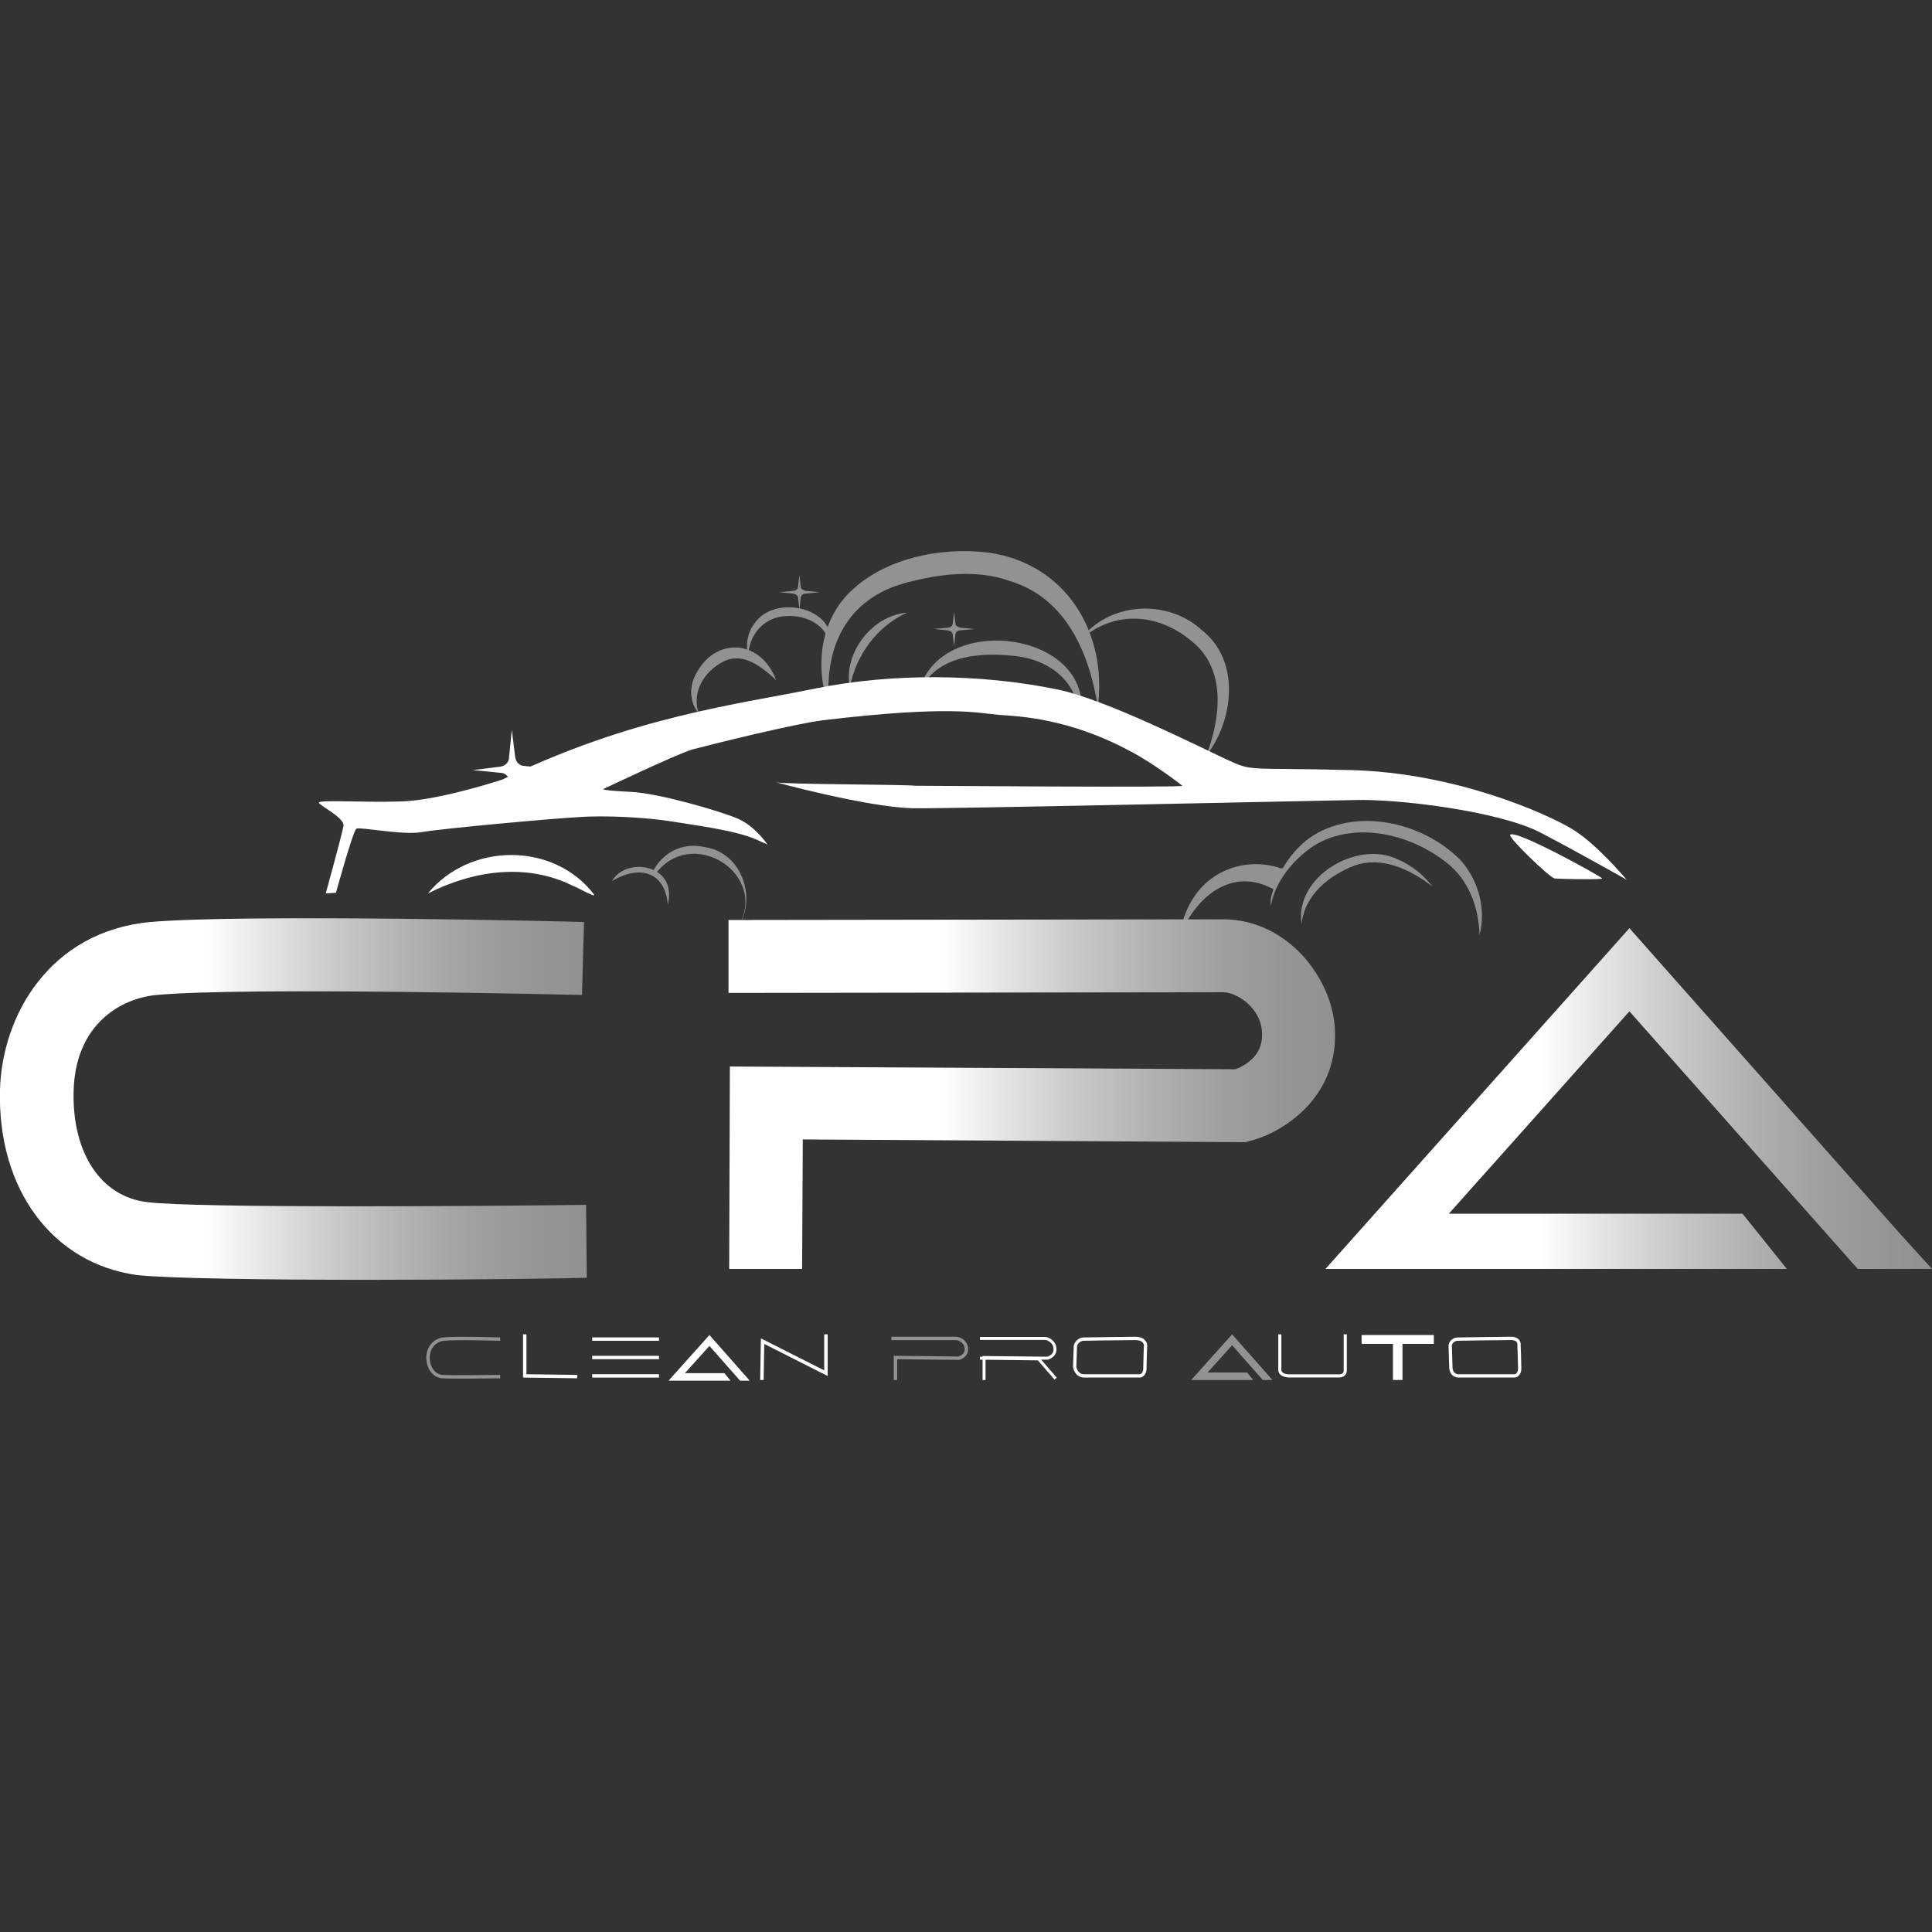
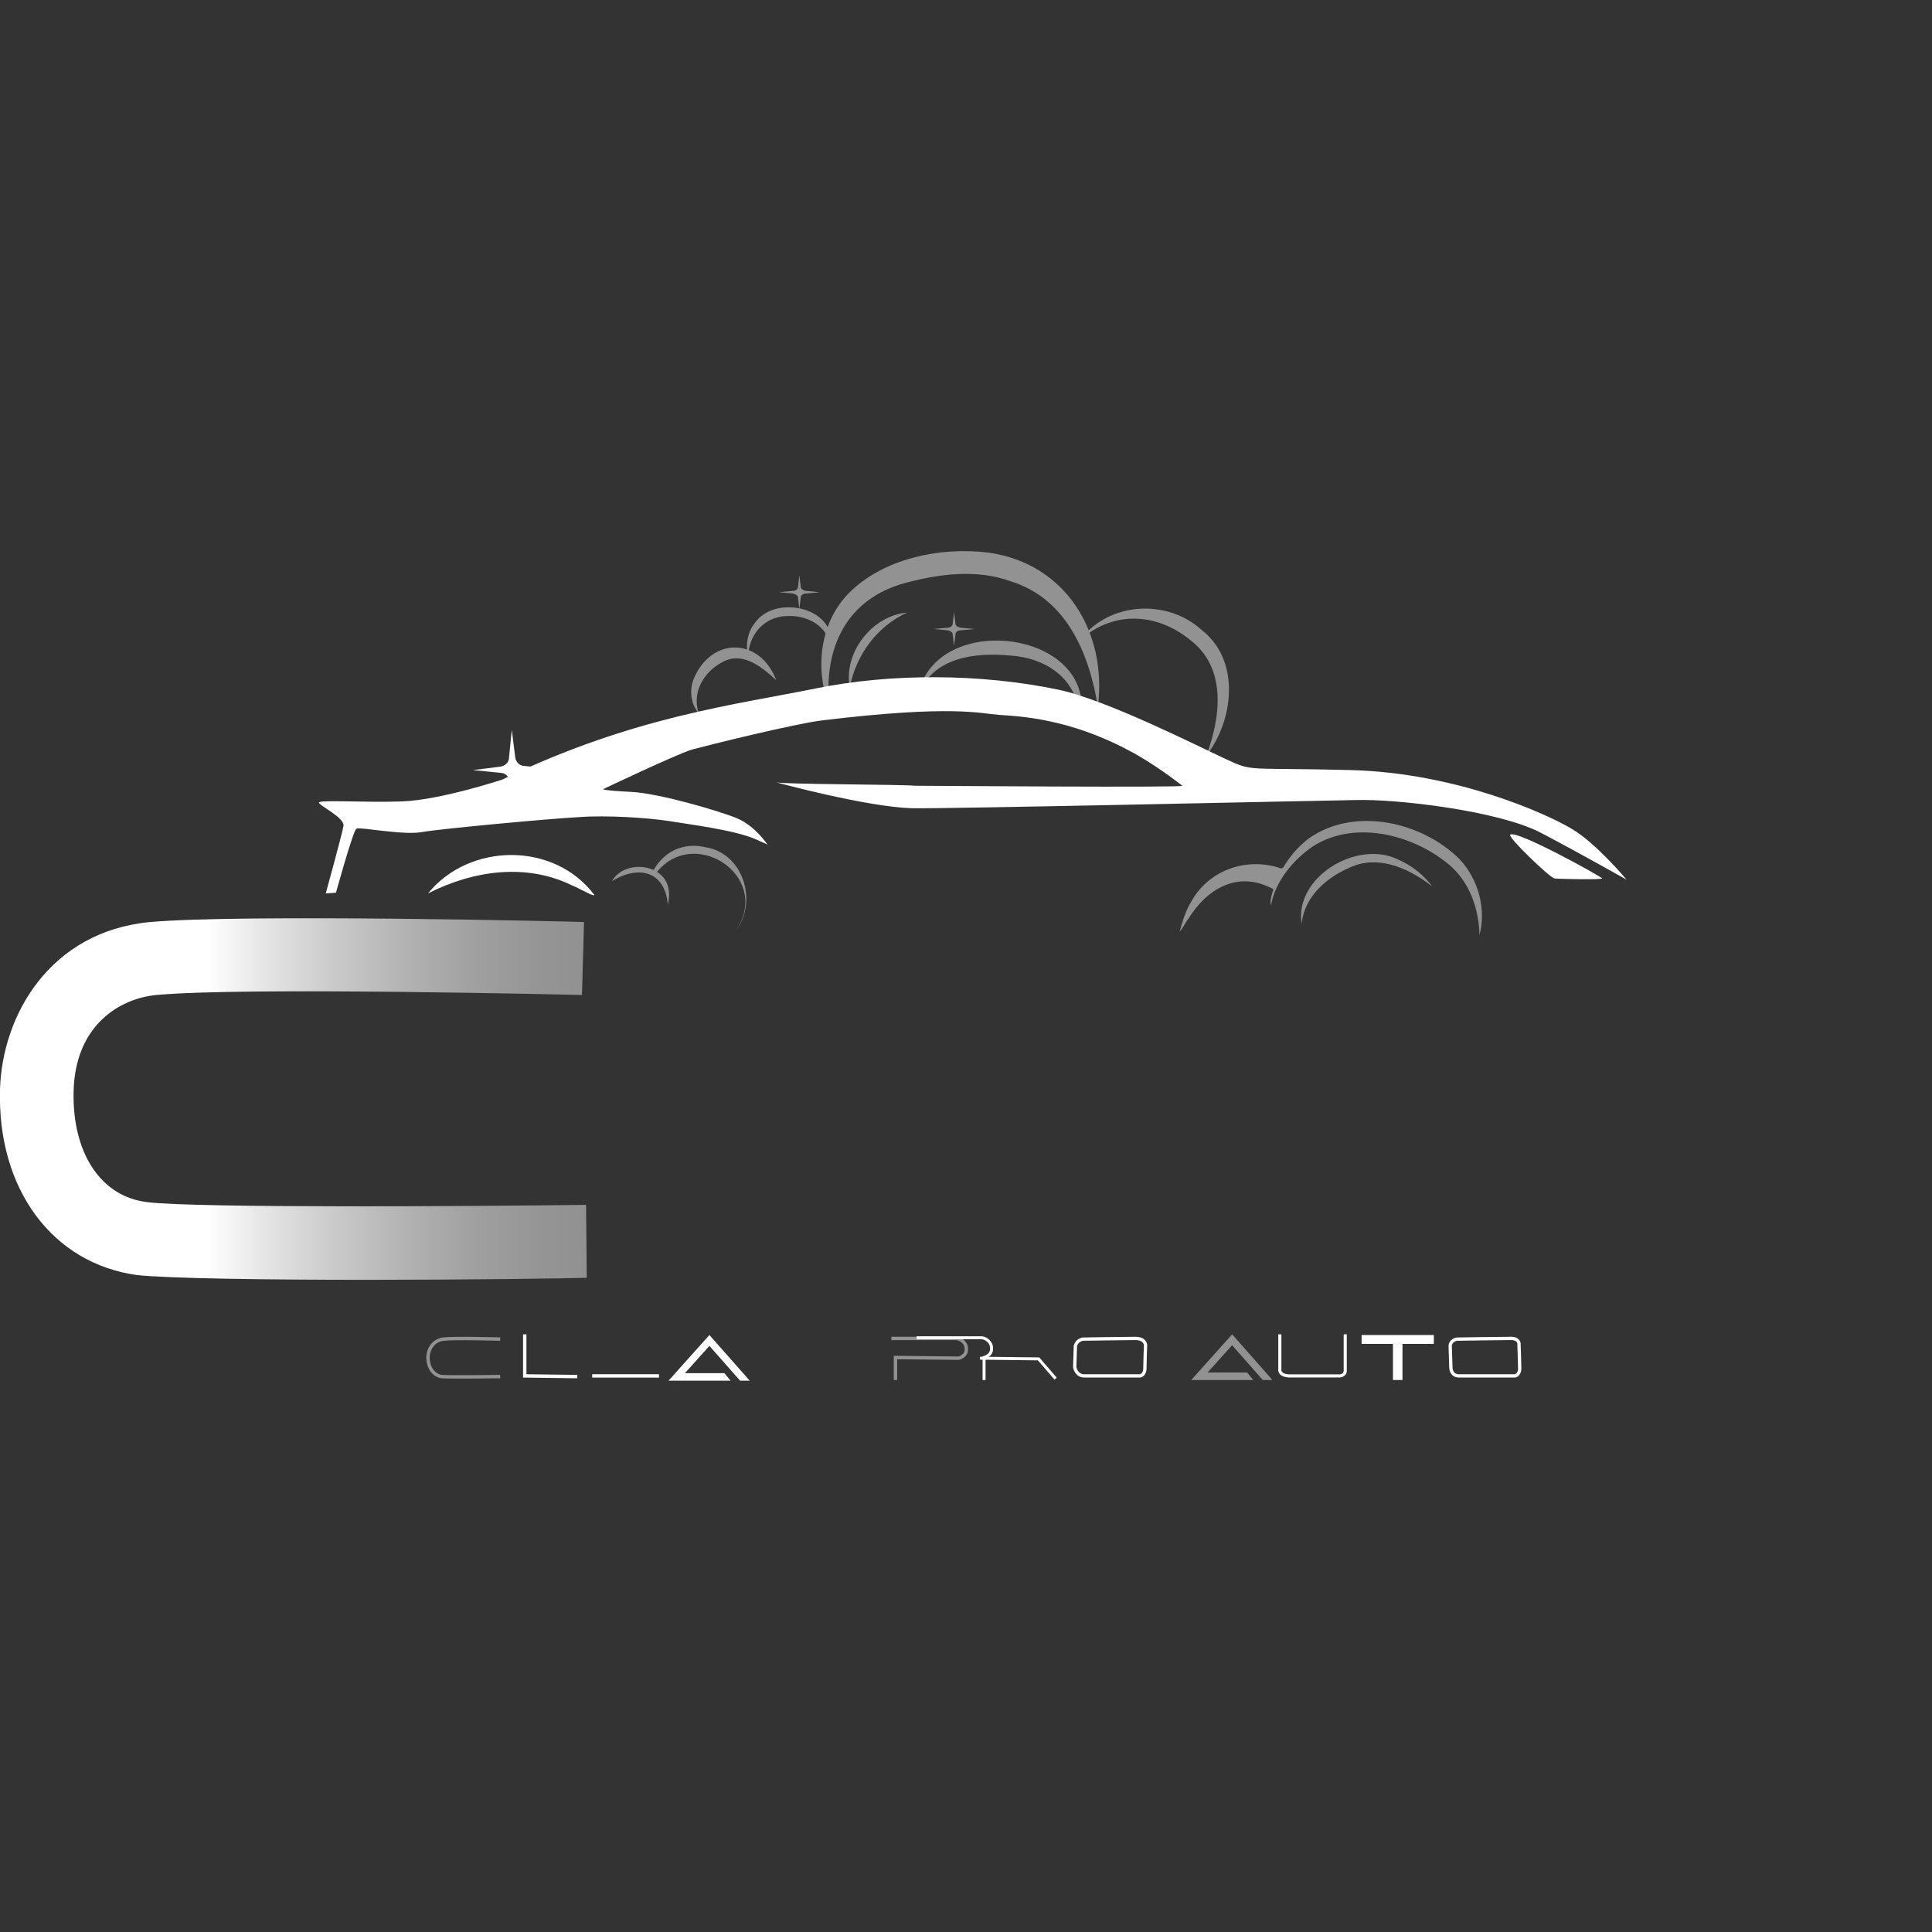
<svg xmlns="http://www.w3.org/2000/svg" version="1.1" id="Calque_1" x="0px" y="0px" viewBox="0 0 283.5 283.5" style="enable-background:new 0 0 283.5 283.5;" xml:space="preserve">
  <rect x="0" y="0" width="283.5" height="283.5" fill="#333333" stroke="none" />
  <style type="text/css">
	.st0{fill:none;stroke:#FFFFFF;stroke-width:0.498;stroke-miterlimit:10;}
	.st1{fill:none;stroke:#929292;stroke-width:0.498;stroke-miterlimit:10;}
	.st2{fill:#FFFFFF;}
	.st3{fill:none;stroke:#FFFFFF;stroke-width:0.508;stroke-miterlimit:10;}
	.st4{fill:none;stroke:#FFFFFF;stroke-width:0.436;stroke-miterlimit:10;}
	.st5{fill:none;stroke:#FFFFFF;stroke-width:0.484;stroke-miterlimit:10;}
	.st6{fill:#929292;}
	.st7{fill:none;stroke:#FFFFFF;stroke-width:0.457;stroke-miterlimit:10;}
	.st8{fill:url(#SVGID_1_);}
	.st9{fill:url(#SVGID_00000039820293909042598250000010894842032929353138_);}
	.st10{fill:url(#SVGID_00000082364796562771924480000009036610270561452729_);}
</style>
  <g>
    <g>
-       <line class="st0" x1="86.9" y1="196.5" x2="96.7" y2="196.5" />
      <line class="st0" x1="86.9" y1="201.9" x2="96.7" y2="201.9" />
      <path class="st1" d="M73.4,196.5c0,0-6.6-0.2-8.3,0c-1.1,0.1-2.2,1-2.3,2.6c0,1.6,0.8,2.7,2,2.9c1.2,0.1,8.6,0,8.6,0" />
      <polyline class="st0" points="77,195.8 77,201.9 84.7,202   " />
-       <line class="st0" x1="86.9" y1="199.2" x2="96.7" y2="199.2" />
      <polygon class="st2" points="108.6,202.6 110,202.6 109.4,201.9 104.1,195.9 98.1,202.6 106.3,202.6 107.2,202.6 106.3,201.5     100.5,201.5 104.1,197.5   " />
-       <polyline class="st3" points="111.8,202.5 111.9,196.8 121.2,201.5 121.2,195.8   " />
      <path class="st1" d="M131.4,202.5l0-3.3l9.3,0.1c0,0,1.2-0.3,1.1-1.4c0-0.9-0.9-1.5-1.5-1.5s-9.5,0-9.5,0" />
      <g>
-         <path class="st4" d="M144.4,202.5l0-3.3l9.3,0.1c0,0,1.2-0.3,1.1-1.4c0-0.9-0.9-1.5-1.5-1.5s-9.5,0-9.5,0" />
+         <path class="st4" d="M144.4,202.5l0-3.3c0,0,1.2-0.3,1.1-1.4c0-0.9-0.9-1.5-1.5-1.5s-9.5,0-9.5,0" />
        <polyline class="st4" points="154.9,202.3 152.4,199.4 143.8,199.3    " />
      </g>
      <path class="st5" d="M157.8,197.5l-0.1,3.1c0,0,0.2,1.3,1.4,1.3c1.2,0,8.2,0,8.2,0s0.7-0.1,0.7-1.1c0-0.9,0.1-3.4,0.1-3.4    s0-1-1.5-1c-1.5,0-7.6,0.1-7.6,0.1S158.1,196.5,157.8,197.5z" />
      <polygon class="st6" points="185.3,202.5 186.7,202.5 186.1,201.8 180.8,195.8 174.8,202.5 183,202.5 183.9,202.5 183,201.4     177.2,201.4 180.8,197.4   " />
      <path class="st7" d="M187.8,195.8v5.1c0,0-0.2,0.9,1.3,1c1.5,0,7.3,0,7.3,0s0.9,0.1,1-0.7c0-0.8,0-5.4,0-5.4" />
      <polygon class="st2" points="210.4,195.9 199.8,195.9 199.8,197.2 204.4,197.2 204.4,202.5 205.8,202.5 205.8,197.2 210.4,197.2       " />
      <path class="st5" d="M212.8,197.4l0.1,3.3c0,0,0,1.2,1.2,1.2c1.2,0,8.2,0,8.2,0s0.7-0.1,0.7-1.1c0-0.9-0.1-3.4-0.1-3.4    s0.2-1.1-1.4-1c-1.5,0-7.6,0.1-7.6,0.1S213,196.5,212.8,197.4z" />
    </g>
    <g>
      <linearGradient id="SVGID_1_" gradientUnits="userSpaceOnUse" x1="-9.094947e-13" y1="124.726" x2="86.063" y2="124.726" gradientTransform="matrix(1 0 0 -1 0 286)">
        <stop offset="0.353" style="stop-color:#FFFFFF" />
        <stop offset="0.443" style="stop-color:#E7E7E7" />
        <stop offset="0.573" style="stop-color:#C9C9C9" />
        <stop offset="0.699" style="stop-color:#B1B1B1" />
        <stop offset="0.815" style="stop-color:#9F9F9F" />
        <stop offset="0.919" style="stop-color:#959595" />
        <stop offset="1" style="stop-color:#919191" />
      </linearGradient>
      <path class="st8" d="M53.8,187.8c-14.4,0-29.2-0.2-33.7-0.7C7.7,185.4-0.4,174.5,0,159.9c0.3-10.9,7.3-23.2,22-24.6    c13.5-1.2,61.6-0.1,63.7,0L85.4,146c-0.5,0-49.5-1.2-62.4,0c-5.5,0.5-12,4.5-12.2,14.2c-0.2,9,4,15.4,10.8,16.2    c7.1,0.9,48.9,0.6,64.4,0.4l0.1,10.7C83.1,187.6,68.6,187.8,53.8,187.8z" />
    </g>
    <linearGradient id="SVGID_00000165943808777916582070000002413485329715134600_" gradientUnits="userSpaceOnUse" x1="194.541" y1="124.798" x2="283.465" y2="124.798" gradientTransform="matrix(1 0 0 -1 0 286)">
      <stop offset="0.353" style="stop-color:#FFFFFF" />
      <stop offset="0.443" style="stop-color:#E7E7E7" />
      <stop offset="0.573" style="stop-color:#C9C9C9" />
      <stop offset="0.699" style="stop-color:#B1B1B1" />
      <stop offset="0.815" style="stop-color:#9F9F9F" />
      <stop offset="0.919" style="stop-color:#959595" />
      <stop offset="1" style="stop-color:#919191" />
    </linearGradient>
-     <polygon style="fill:url(#SVGID_00000165943808777916582070000002413485329715134600_);" points="272.6,186.2 283.5,186.2    278.6,180.8 239.1,136.2 194.5,186.2 255.7,186.2 262.2,186.2 255.7,178.1 212.6,178.1 239.1,148.4  " />
    <g>
      <path class="st6" d="M188.1,129.2l-0.5-0.2l-0.7,1.7c0-0.3-0.2-0.3-0.4-0.4c-4.9-2.5-9.4,0.1-12.1,4.5c-0.5,0.6-0.8,1.4-1.3,1.9    c0.4-1.5,0.9-3.1,1.7-4.4c2.5-4.5,7.8-6.5,12.8-5c0.2,0.1,0.4,0.2,0.7,0l-0.7,1.7L188.1,129.2L188.1,129.2z" />
    </g>
    <g>
      <path class="st6" d="M186.5,132.9c-0.2-0.9,0.2-1.9,0.5-2.8c1-2.8,2.7-5.3,5.1-7.1c6.7-4.7,16.6-2.4,22.1,3.1    c2.8,3,3.9,7.4,2.9,11.1c-0.1-3.8-1.4-7.5-4.1-10c-5.2-4.6-13.9-7-20.2-3.1C189.9,126,187.1,129.3,186.5,132.9L186.5,132.9z" />
    </g>
    <g>
      <path class="st6" d="M191,135.6c-1.1-6.9,8.1-12.4,14.1-9.5c2.1,0.9,3.8,2.3,5.1,4c-3.2-2.5-7.4-4.5-11.4-3.1    C195.1,128.4,191.4,131.3,191,135.6L191,135.6z" />
    </g>
    <g>
      <path class="st6" d="M89.8,129.3c1.6-2.9,6.8-2.8,8.1,0.4c0.4,1.1,0.3,2.1,0.1,3.1C97.6,127.8,93.7,126.9,89.8,129.3L89.8,129.3z" />
    </g>
    <g>
      <path class="st6" d="M108.1,136.4c5.2-8.1-6.8-15.6-12.1-7.9l-0.4-0.2c0.4-0.9,1-1.8,1.8-2.5c1.6-1.5,3.9-2,6-1.5    C109,125.1,111.2,132.1,108.1,136.4L108.1,136.4z" />
    </g>
    <path class="st2" d="M75.3,118.7l-0.5-4c-0.1-0.7-0.6-1.3-1.4-1.3l-4-0.4l4-0.5c0.7-0.1,1.3-0.6,1.3-1.4l0.4-4l0.5,4   c0.1,0.7,0.6,1.3,1.4,1.3l4,0.4l-4,0.5c-0.7,0.1-1.3,0.6-1.3,1.4L75.3,118.7z" />
    <g>
      <path class="st6" d="M121.7,103.7c-2.1-5.3-1.5-12.1,2.7-16.5c5.1-5.3,13.7-7,20.7-6.1c11.3,1.6,17.4,11.7,16,22.6    c-1.3-8-4.7-15.9-12.8-18.4c-4.9-1.8-10.4-1.1-15.3,0.2C124.2,87.8,120.8,95.1,121.7,103.7L121.7,103.7z" />
    </g>
    <g>
      <path class="st6" d="M158.4,106.2c0.2-6.1-4.4-9.6-10.1-10c-5.2-0.5-11.4,0.2-13.6,5.8h0C137.3,89.2,161.8,92.6,158.4,106.2    L158.4,106.2z" />
    </g>
    <g>
      <path class="st6" d="M113.9,99.8c-2.2-2-4.9-4.2-7.8-2.7c-2.7,1.4-4.6,4.3-3.6,7.5c-1.1-1.2-1.4-3.3-0.7-5    C104.4,93.4,111.5,93.5,113.9,99.8L113.9,99.8z" />
    </g>
    <g>
      <path class="st6" d="M121.8,95.3c0-3.4-3.4-5.1-6.4-4.9c-3.3,0.1-5.6,2.8-5.6,6c-0.4-1.5-0.2-3.5,0.9-4.9    C113.7,87,123.3,89.2,121.8,95.3L121.8,95.3z" />
    </g>
    <path class="st6" d="M140,94.8l-0.2-1.7c0-0.3-0.3-0.5-0.7-0.6l-2.1-0.2l2.1-0.2c0.4,0,0.7-0.3,0.7-0.6l0.2-1.7l0.2,1.7   c0,0.3,0.3,0.5,0.7,0.6l2.1,0.2l-2.1,0.2c-0.4,0-0.7,0.3-0.7,0.6L140,94.8z" />
    <g>
      <path class="st6" d="M133.1,89.9c-4.4,2-7.5,6.2-8.4,11h0C123.7,95.8,128,90.3,133.1,89.9L133.1,89.9z" />
    </g>
    <path class="st6" d="M117.3,89.4l-0.2-1.7c0-0.3-0.3-0.5-0.7-0.6l-2.1-0.2l2.1-0.2c0.4,0,0.7-0.3,0.7-0.6l0.2-1.7l0.2,1.7   c0,0.3,0.3,0.5,0.7,0.6l2.1,0.2l-2.1,0.2c-0.4,0-0.7,0.3-0.7,0.6L117.3,89.4z" />
    <g>
      <path class="st2" d="M221.6,122.5c-0.3,0.4,5.7,6.2,6.5,6.4c0.8,0.1,7,0.2,7,0C235.1,128.7,222.3,121.6,221.6,122.5z" />
    </g>
    <g>
      <path class="st2" d="M62.8,131.1c6.1-7.5,18.5-7.6,24.4,0.2l-0.1,0.1c-1.1-0.4-2-1-3-1.4C77.3,126.6,69.5,127.7,62.8,131.1    L62.8,131.1z" />
    </g>
    <g>
      <path class="st6" d="M177,110.9c2.1-5.5,3-12.6-2-16.7c-4.9-4.2-11.4-4.8-16.5-0.3c4.2-5.6,12.8-6.1,17.9-1.4    C182.1,97,181,105.8,177,110.9L177,110.9z" />
    </g>
    <g>
      <linearGradient id="SVGID_00000000913554646205240880000005514871893421258910_" gradientUnits="userSpaceOnUse" x1="106.877" y1="125.428" x2="195.88" y2="125.428" gradientTransform="matrix(1 0 0 -1 0 286)">
        <stop offset="0.353" style="stop-color:#FFFFFF" />
        <stop offset="0.443" style="stop-color:#E7E7E7" />
        <stop offset="0.573" style="stop-color:#C9C9C9" />
        <stop offset="0.699" style="stop-color:#B1B1B1" />
        <stop offset="0.815" style="stop-color:#9F9F9F" />
        <stop offset="0.919" style="stop-color:#959595" />
        <stop offset="1" style="stop-color:#919191" />
      </linearGradient>
-       <path style="fill:url(#SVGID_00000000913554646205240880000005514871893421258910_);" d="M117.7,186.2l-10.7,0l0.1-29.7l74.2,0.4    c1.3-0.5,4-1.9,3.9-5.2c-0.1-3.9-3.8-6.1-5.7-6.1c-4.6,0-72.6,0.1-72.6,0.1l0-10.7c0,0,68-0.1,72.6-0.1c9.4,0,16.2,8.7,16.4,16.5    c0.3,10-8,14.9-12.4,16l-0.7,0.2l-65-0.4L117.7,186.2z" />
    </g>
    <g>
      <path class="st2" d="M113.9,114.8c0,0,13.2,3.6,19.9,3.8c5.1,0.1,58.8-1.1,65-1.2c6.2-0.2,21.2,1.6,27.3,4.8s12.6,6.9,12.6,6.9    s-4.5-5.4-8.1-7.5c-3.5-2.1-16.8-8.2-32.4-8.6s-14.2,0.3-18.3-1.6c-4.1-1.9-17.5-8.7-24.6-10.2c-11.5-2.4-24.6-2.4-35.5-0.2    c-11.7,2.4-26.9,4.1-46.1,13.4c0,0-9.1,3-14.7,3.2s-12.4-0.3-12.2,0.2s3.8,2.2,3.6,3.4c-0.2,1.2-2.6,9.9-2.6,9.9l1.5-0.1    c0,0,2.5-9.1,3-9.4s6.8,1,9.6,0.5c2.8-0.5,19.1-2,23.1-2.2c4-0.3,10.2,0.1,13.3,0.6c3,0.5,9.6,1.3,12.7,2.7s1.6,0.7,1.6,0.7    s-1.8-2.7-4.4-3.8c-2.6-1.1-11.5-3.7-15.6-3.9c-4.2-0.2-4.1-0.4-4.1-0.4s10.5-5,13-5.8c2.6-0.7,15.1-3.8,19.2-4.3    c19.1-2.3,23.1-1,25.9-0.8c2.9,0.2,10.2,0.5,19,5.2c3.7,1.9,7.5,4.9,7.9,5.2c0.4,0.3-37.1,0-39.2,0    C132.5,115.1,115,115.1,113.9,114.8z" />
    </g>
  </g>
</svg>